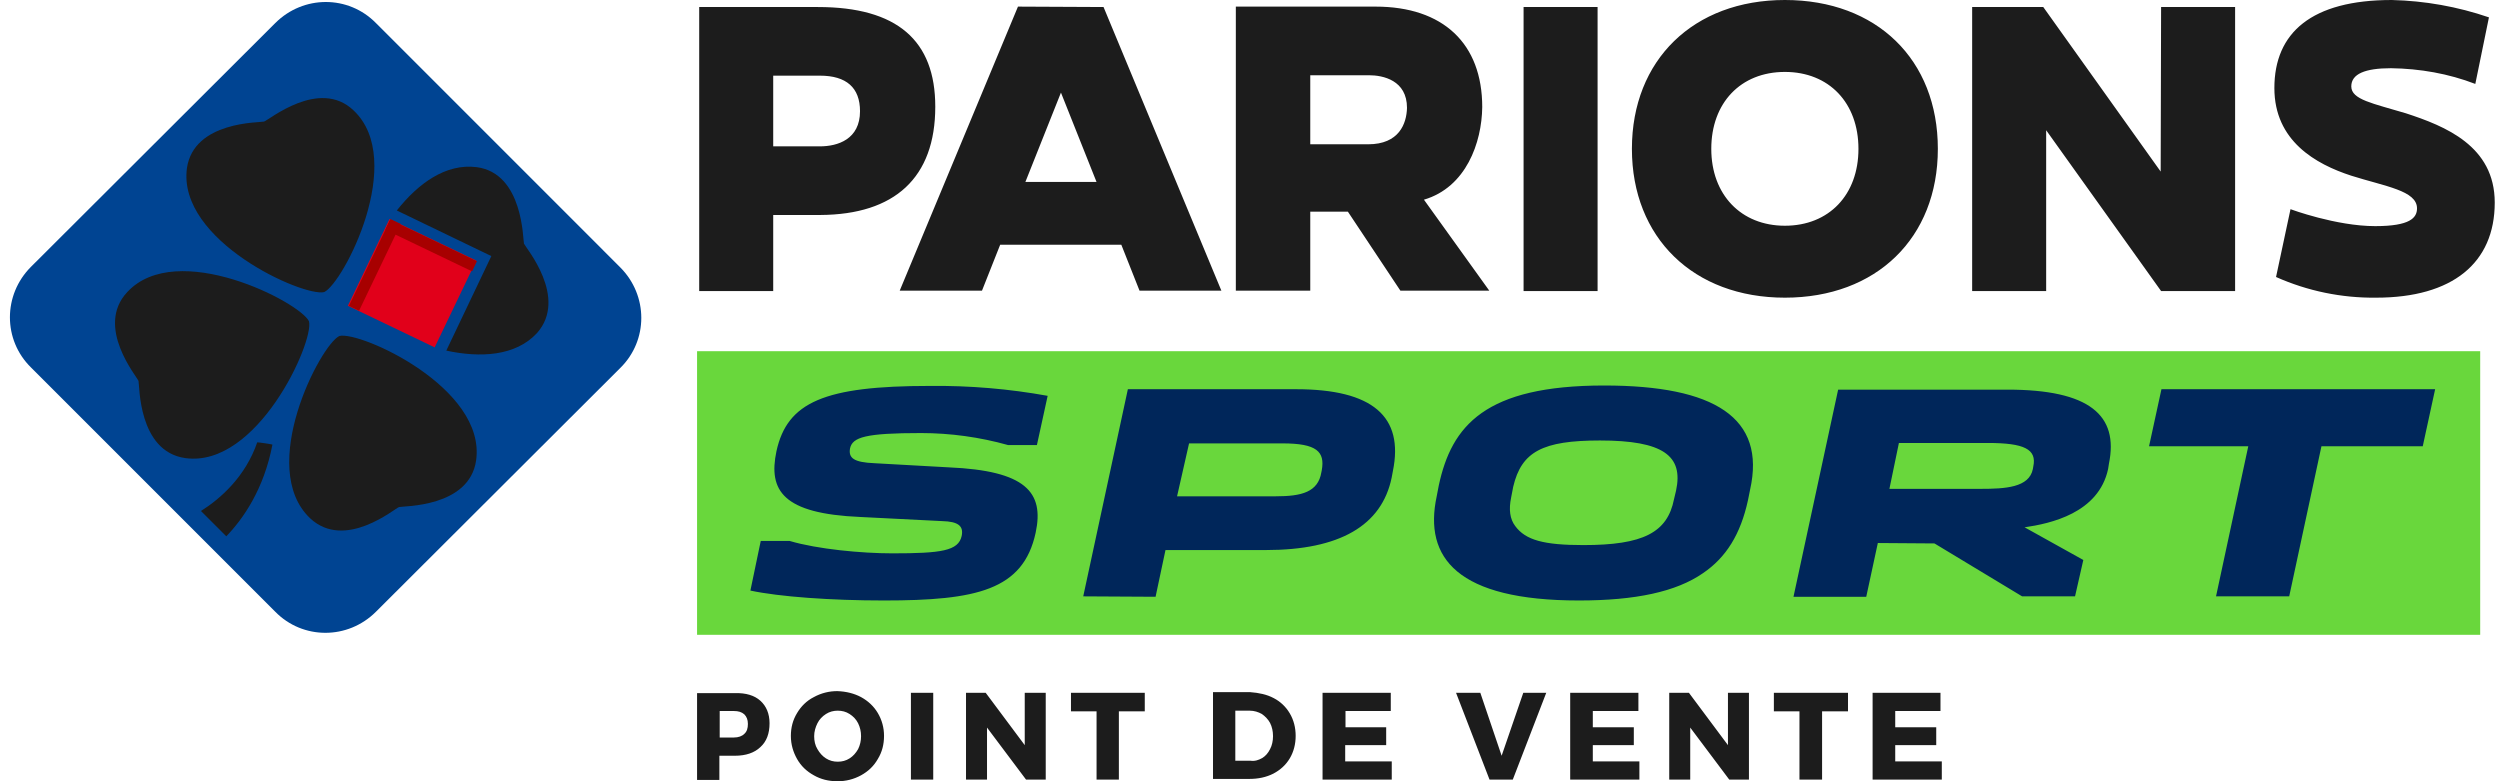
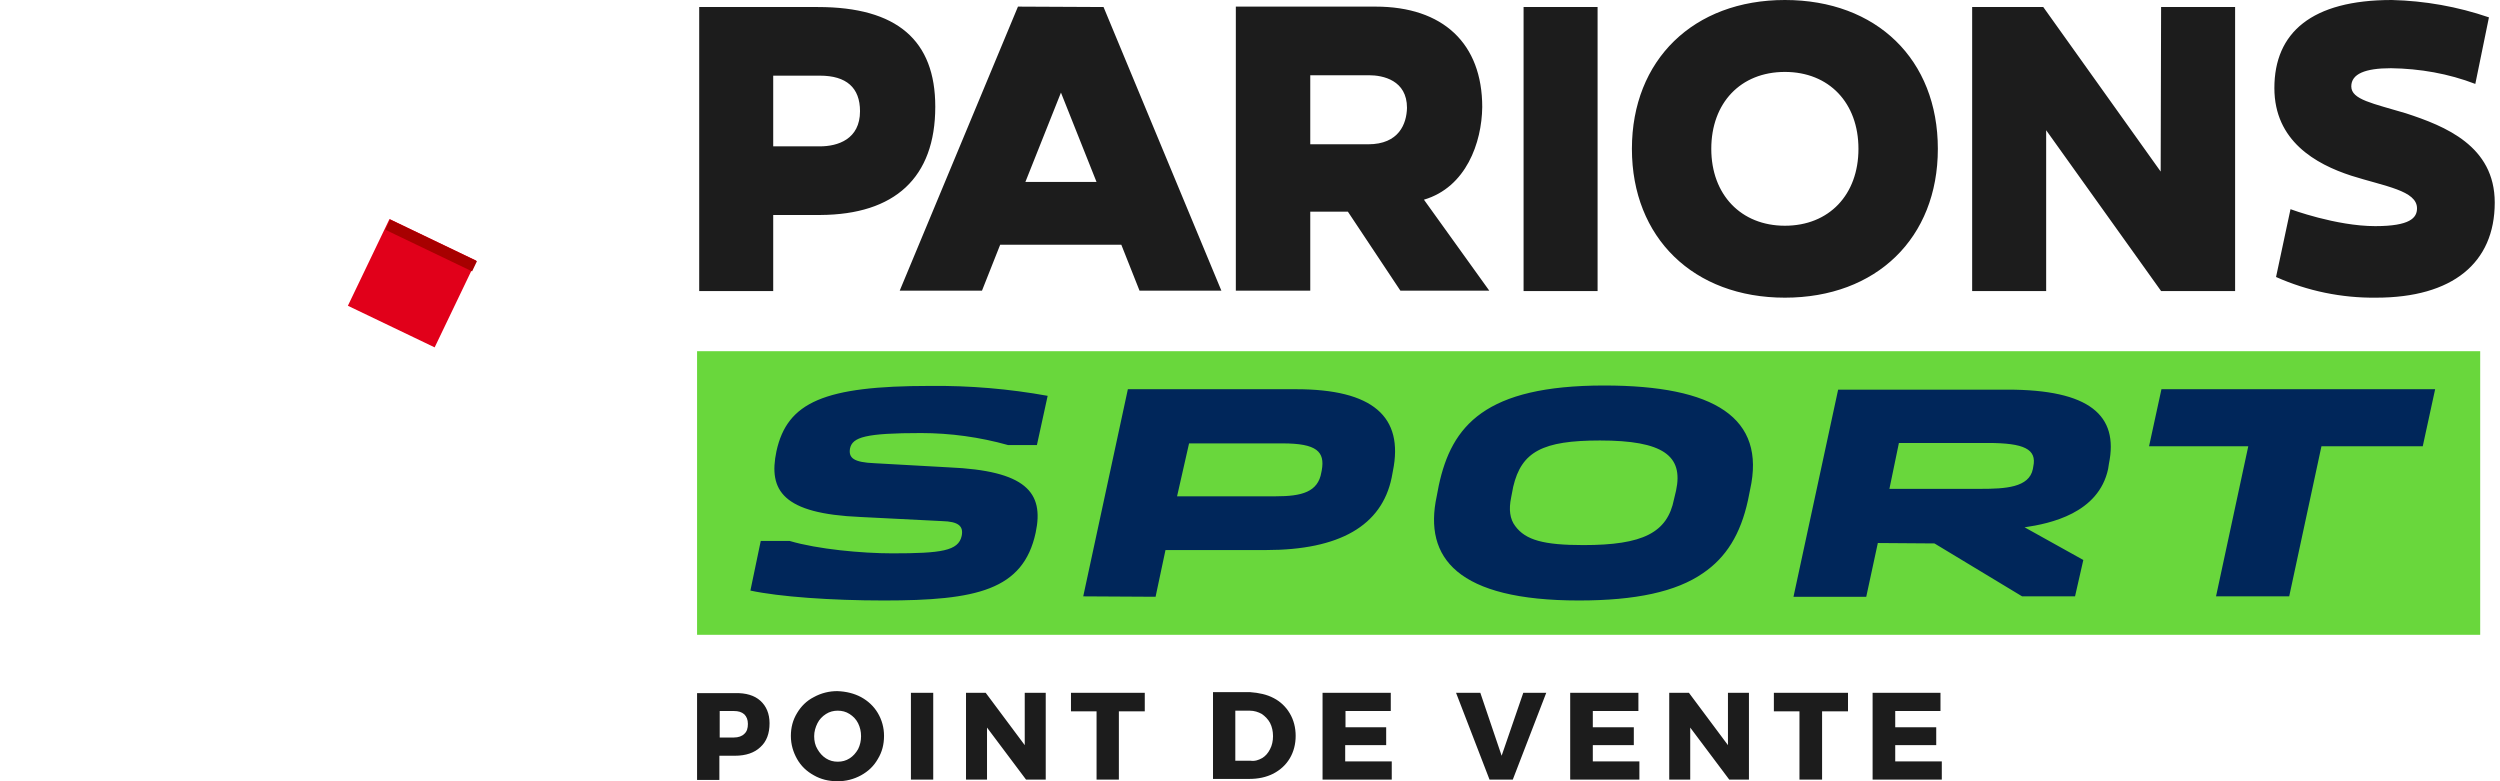
<svg xmlns="http://www.w3.org/2000/svg" width="144" height="45" viewBox="0 0 144 45" fill="none">
  <path d="M43.797 40.363C44.137 40.668 44.326 41.107 44.326 41.66C44.326 42.252 44.156 42.71 43.797 43.034C43.457 43.359 42.966 43.531 42.324 43.531H41.436V44.923H40.151V39.924H42.324C42.966 39.905 43.458 40.057 43.797 40.363ZM42.872 42.271C43.022 42.138 43.079 41.947 43.079 41.699C43.079 41.451 43.004 41.279 42.872 41.145C42.72 41.012 42.532 40.954 42.267 40.954H41.455V42.481H42.267C42.532 42.481 42.739 42.405 42.872 42.271ZM49.597 40.153C50.013 40.382 50.334 40.687 50.561 41.069C50.798 41.466 50.922 41.922 50.92 42.386C50.92 42.882 50.807 43.321 50.561 43.721C50.334 44.122 50.013 44.428 49.597 44.657C49.18 44.886 48.712 45.004 48.237 45C47.727 45 47.274 44.886 46.877 44.657C46.461 44.428 46.14 44.122 45.913 43.721C45.687 43.321 45.554 42.882 45.554 42.386C45.554 41.908 45.667 41.47 45.913 41.069C46.14 40.687 46.461 40.363 46.877 40.153C47.294 39.923 47.762 39.805 48.237 39.809C48.747 39.828 49.201 39.943 49.597 40.153ZM47.576 41.126C47.368 41.26 47.198 41.431 47.084 41.66C46.971 41.889 46.896 42.137 46.896 42.405C46.896 42.672 46.952 42.939 47.084 43.149C47.217 43.378 47.368 43.55 47.576 43.683C47.784 43.817 48.011 43.874 48.256 43.874C48.501 43.874 48.728 43.817 48.936 43.683C49.144 43.55 49.295 43.378 49.427 43.149C49.54 42.92 49.597 42.672 49.597 42.405C49.597 42.137 49.54 41.889 49.427 41.66C49.314 41.431 49.144 41.26 48.936 41.126C48.728 40.993 48.501 40.935 48.256 40.935C48.011 40.935 47.784 40.992 47.576 41.126ZM52.469 39.904H53.754V44.905H52.469V39.904ZM59.025 39.904H60.234V44.905H59.1L56.852 41.908V44.904H55.642V39.905H56.776L59.025 42.92V39.904ZM61.688 39.904H65.939V40.974H64.447V44.905H63.162V40.974H61.688V39.904ZM73.364 40.21C73.749 40.408 74.07 40.713 74.29 41.088C74.517 41.47 74.63 41.908 74.63 42.386C74.63 42.863 74.517 43.301 74.29 43.683C74.063 44.065 73.742 44.351 73.345 44.561C72.929 44.771 72.476 44.866 71.947 44.866H69.869V39.867H72.004C72.514 39.905 72.967 40 73.364 40.21ZM72.703 43.664C72.892 43.55 73.043 43.378 73.156 43.149C73.27 42.939 73.326 42.672 73.326 42.405C73.326 42.118 73.27 41.87 73.156 41.641C73.043 41.431 72.873 41.26 72.684 41.126C72.476 41.012 72.249 40.935 71.985 40.935H71.154V43.817H72.022C72.287 43.855 72.495 43.779 72.703 43.664ZM76.198 39.904H80.109V40.954H77.501V41.889H79.844V42.92H77.483V43.855H80.165V44.904H76.179V39.905L76.198 39.904ZM83.868 39.904H85.266L86.494 43.531L87.741 39.905H89.064L87.137 44.904H85.796L83.868 39.905L83.868 39.904ZM90.462 39.904H94.372V40.954H91.746V41.889H94.108V42.92H91.746V43.855H94.429V44.904H90.443V39.905H90.462L90.462 39.904ZM99.53 39.904H100.739V44.905H99.605L97.357 41.908V44.904H96.148V39.905H97.282L99.53 42.92V39.904ZM102.194 39.904H106.445V40.974H104.952V44.905H103.649V40.974H102.175V39.904H102.194H102.194ZM107.881 39.904H111.772V40.954H109.165V41.889H111.527V42.92H109.165V43.855H111.848V44.904H107.862V39.905L107.881 39.904Z" fill="#1C1C1C" />
  <path d="M142.859 36.565H40.151V20.229H142.859V36.565Z" fill="#69D73C" />
  <path d="M90.946 34.588C83.945 34.588 81.992 32.136 82.754 28.587L82.873 27.968C83.611 24.515 85.54 22.205 92.399 22.205C98.757 22.205 101.733 24.063 100.805 28.206L100.686 28.801C100.257 30.778 99.424 32.111 98.09 33.016C96.542 34.088 94.208 34.588 90.946 34.588ZM92.16 25.372C88.85 25.372 87.636 26.015 87.16 28.04L87.041 28.659C86.898 29.349 86.969 29.897 87.278 30.302C87.874 31.112 88.922 31.397 91.208 31.397C94.637 31.397 96.042 30.683 96.423 28.754L96.542 28.254C96.971 26.254 95.804 25.372 92.16 25.372ZM50.915 34.588C47.867 34.588 44.89 34.374 43.223 34.017L43.819 31.159H45.486C47.081 31.635 49.653 31.873 51.392 31.873C54.225 31.873 55.202 31.731 55.392 30.873C55.511 30.302 55.202 30.04 54.273 30.016L49.557 29.778C45.081 29.588 44.248 28.254 44.723 25.991C45.343 23.158 47.486 22.229 53.558 22.229C55.844 22.205 58.107 22.395 60.345 22.8L59.726 25.634H58.059C56.431 25.178 54.749 24.946 53.058 24.944C49.843 24.944 49.105 25.182 48.962 25.825C48.867 26.372 49.153 26.634 50.391 26.682L54.654 26.92C59.083 27.111 60.155 28.349 59.654 30.683C58.94 33.993 56.249 34.588 50.915 34.588ZM127.643 34.35L129.5 25.706H123.785L124.499 22.419H140.264L139.55 25.706H133.715L131.858 34.35H127.643ZM116.474 34.35L111.426 31.302L108.163 31.278L107.496 34.374H103.305L105.877 22.443H115.641C120.356 22.443 122.047 23.92 121.475 26.706L121.427 27.015C120.879 29.564 118.094 30.159 116.617 30.373L119.999 32.255L119.522 34.35H116.474ZM108.83 28.158H114.069C115.498 28.158 116.879 28.087 117.093 27.015L117.117 26.873C117.332 25.872 116.593 25.515 114.498 25.515H109.377L108.83 28.158ZM62.394 34.35L64.965 22.419H74.657C79.063 22.419 80.873 23.991 80.23 27.135L80.159 27.515C79.587 30.278 77.157 31.683 72.919 31.683H67.132L66.561 34.374L62.394 34.35ZM67.799 28.587H73.49C74.967 28.587 75.919 28.349 76.11 27.206L76.134 27.087C76.325 26.015 75.848 25.539 73.871 25.539H68.49L67.799 28.587Z" fill="#00265A" />
  <path d="M53.872 6.144C53.872 2.333 51.681 0.405 47.109 0.405H40.274V16.764H44.537V12.383H47.252C51.538 12.359 53.872 10.239 53.872 6.144ZM47.228 8.43H44.537V4.358H47.227C48.751 4.358 49.537 5.048 49.537 6.406C49.537 8.025 48.251 8.43 47.227 8.43H47.228ZM143.697 11.668C143.697 15.145 141.268 17.146 136.862 17.146C134.878 17.169 132.912 16.763 131.1 15.955L131.933 12.049C131.933 12.049 134.552 13.025 136.815 13.025C138.815 13.025 139.22 12.549 139.22 12.002C139.22 10.978 137.386 10.739 135.434 10.12C133.386 9.454 131.004 8.12 131.004 5.072C131.004 1.881 133.147 -0 137.767 -0C139.672 0.047 141.553 0.38 143.363 1L142.578 4.834C141.03 4.238 139.387 3.953 137.72 3.929C136.219 3.929 135.434 4.262 135.434 4.977C135.434 5.739 136.672 5.953 138.577 6.525C140.839 7.263 143.697 8.405 143.697 11.668ZM124.479 0.404H128.742V16.764H124.479L117.859 7.501V16.764H113.596V0.405H117.692L124.455 9.882L124.479 0.404ZM102.809 -0C97.546 -0 93.998 3.452 93.998 8.573C93.998 13.692 97.546 17.146 102.809 17.146C108.072 17.146 111.62 13.716 111.62 8.573C111.62 3.429 108.095 -0 102.809 -0ZM102.809 13.002C100.285 13.002 98.57 11.216 98.57 8.573C98.57 5.929 100.26 4.143 102.809 4.143C105.357 4.143 107.047 5.929 107.047 8.573C107.047 11.216 105.357 13.002 102.809 13.002ZM58.635 0.381L51.824 16.741H56.563L57.61 14.097H64.588L65.636 16.741H70.351L63.564 0.405L58.635 0.381ZM59.063 10.478L61.111 5.334L63.159 10.478H59.063ZM87.758 0.405H92.021V16.765H87.758V0.405V0.405ZM85.377 6.168C85.377 2.5 83.115 0.381 79.233 0.381H71.184V16.741H75.471V12.192H77.638L80.662 16.741H85.782L82.019 11.502C84.448 10.787 85.353 8.215 85.377 6.167L85.377 6.168ZM78.805 8.311H75.471V4.334H78.852C79.662 4.334 81.043 4.62 81.043 6.215C81.019 7.12 80.591 8.311 78.805 8.311Z" fill="#1C1C1C" />
-   <path d="M1.787 15.366L15.854 1.33C17.475 -0.29 20.068 -0.29 21.656 1.33L35.723 15.398C37.344 17.019 37.344 19.612 35.723 21.2L21.656 35.235C20.035 36.855 17.442 36.855 15.854 35.235L1.787 21.168C0.166 19.58 0.166 16.986 1.787 15.366Z" fill="url(#paint0_linear_1_592)" />
-   <path d="M30.181 14.036C30.116 13.81 30.148 9.985 27.458 9.628C25.675 9.402 24.087 10.568 22.856 12.124L28.301 14.75L25.707 20.195C27.653 20.617 29.695 20.519 30.926 19.19C32.741 17.148 30.278 14.263 30.181 14.036ZM19.55 19.352C18.448 19.871 14.785 26.937 17.864 29.854C19.874 31.734 22.758 29.271 22.985 29.206C23.212 29.141 27.037 29.238 27.425 26.515C28.009 22.334 20.749 19.061 19.55 19.352ZM18.674 16.824C19.776 16.305 23.439 9.239 20.36 6.355C18.382 4.475 15.465 6.938 15.206 7.003C14.979 7.068 11.155 6.971 10.766 9.693C10.214 13.875 17.475 17.116 18.674 16.824ZM17.799 18.509C17.28 17.407 10.182 13.745 7.33 16.824C5.45 18.834 7.913 21.719 7.978 21.945C8.043 22.172 7.946 25.997 10.668 26.386C14.818 26.969 18.091 19.709 17.799 18.509ZM11.575 29.433L13.034 30.891C14.007 29.887 15.206 28.169 15.692 25.608C15.595 25.576 14.915 25.479 14.817 25.479C14.136 27.456 12.71 28.719 11.575 29.433Z" fill="#1C1C1C" />
  <path d="M20.038 17.612L22.435 12.615L27.432 15.011L25.036 20.009L20.038 17.612Z" fill="#E1001A" />
  <path d="M22.194 13.234L22.474 12.649L27.472 15.046L27.192 15.631L22.194 13.234Z" fill="#A70000" />
-   <path d="M20.098 17.618L22.494 12.62L23.079 12.901L20.682 17.898L20.098 17.618Z" fill="#A70000" />
  <defs>
    <linearGradient id="paint0_linear_1_592" x1="3568.39" y1="1816.87" x2="-85.619" y2="1816.87" gradientUnits="userSpaceOnUse">
      <stop stop-color="#00A0E1" />
      <stop offset="0.01" stop-color="#009EDF" />
      <stop offset="0.16" stop-color="#0381C6" />
      <stop offset="0.33" stop-color="#0064AE" />
      <stop offset="0.501" stop-color="#004E9B" />
      <stop offset="0.71" stop-color="#004694" />
      <stop offset="1" stop-color="#004492" />
    </linearGradient>
  </defs>
</svg>